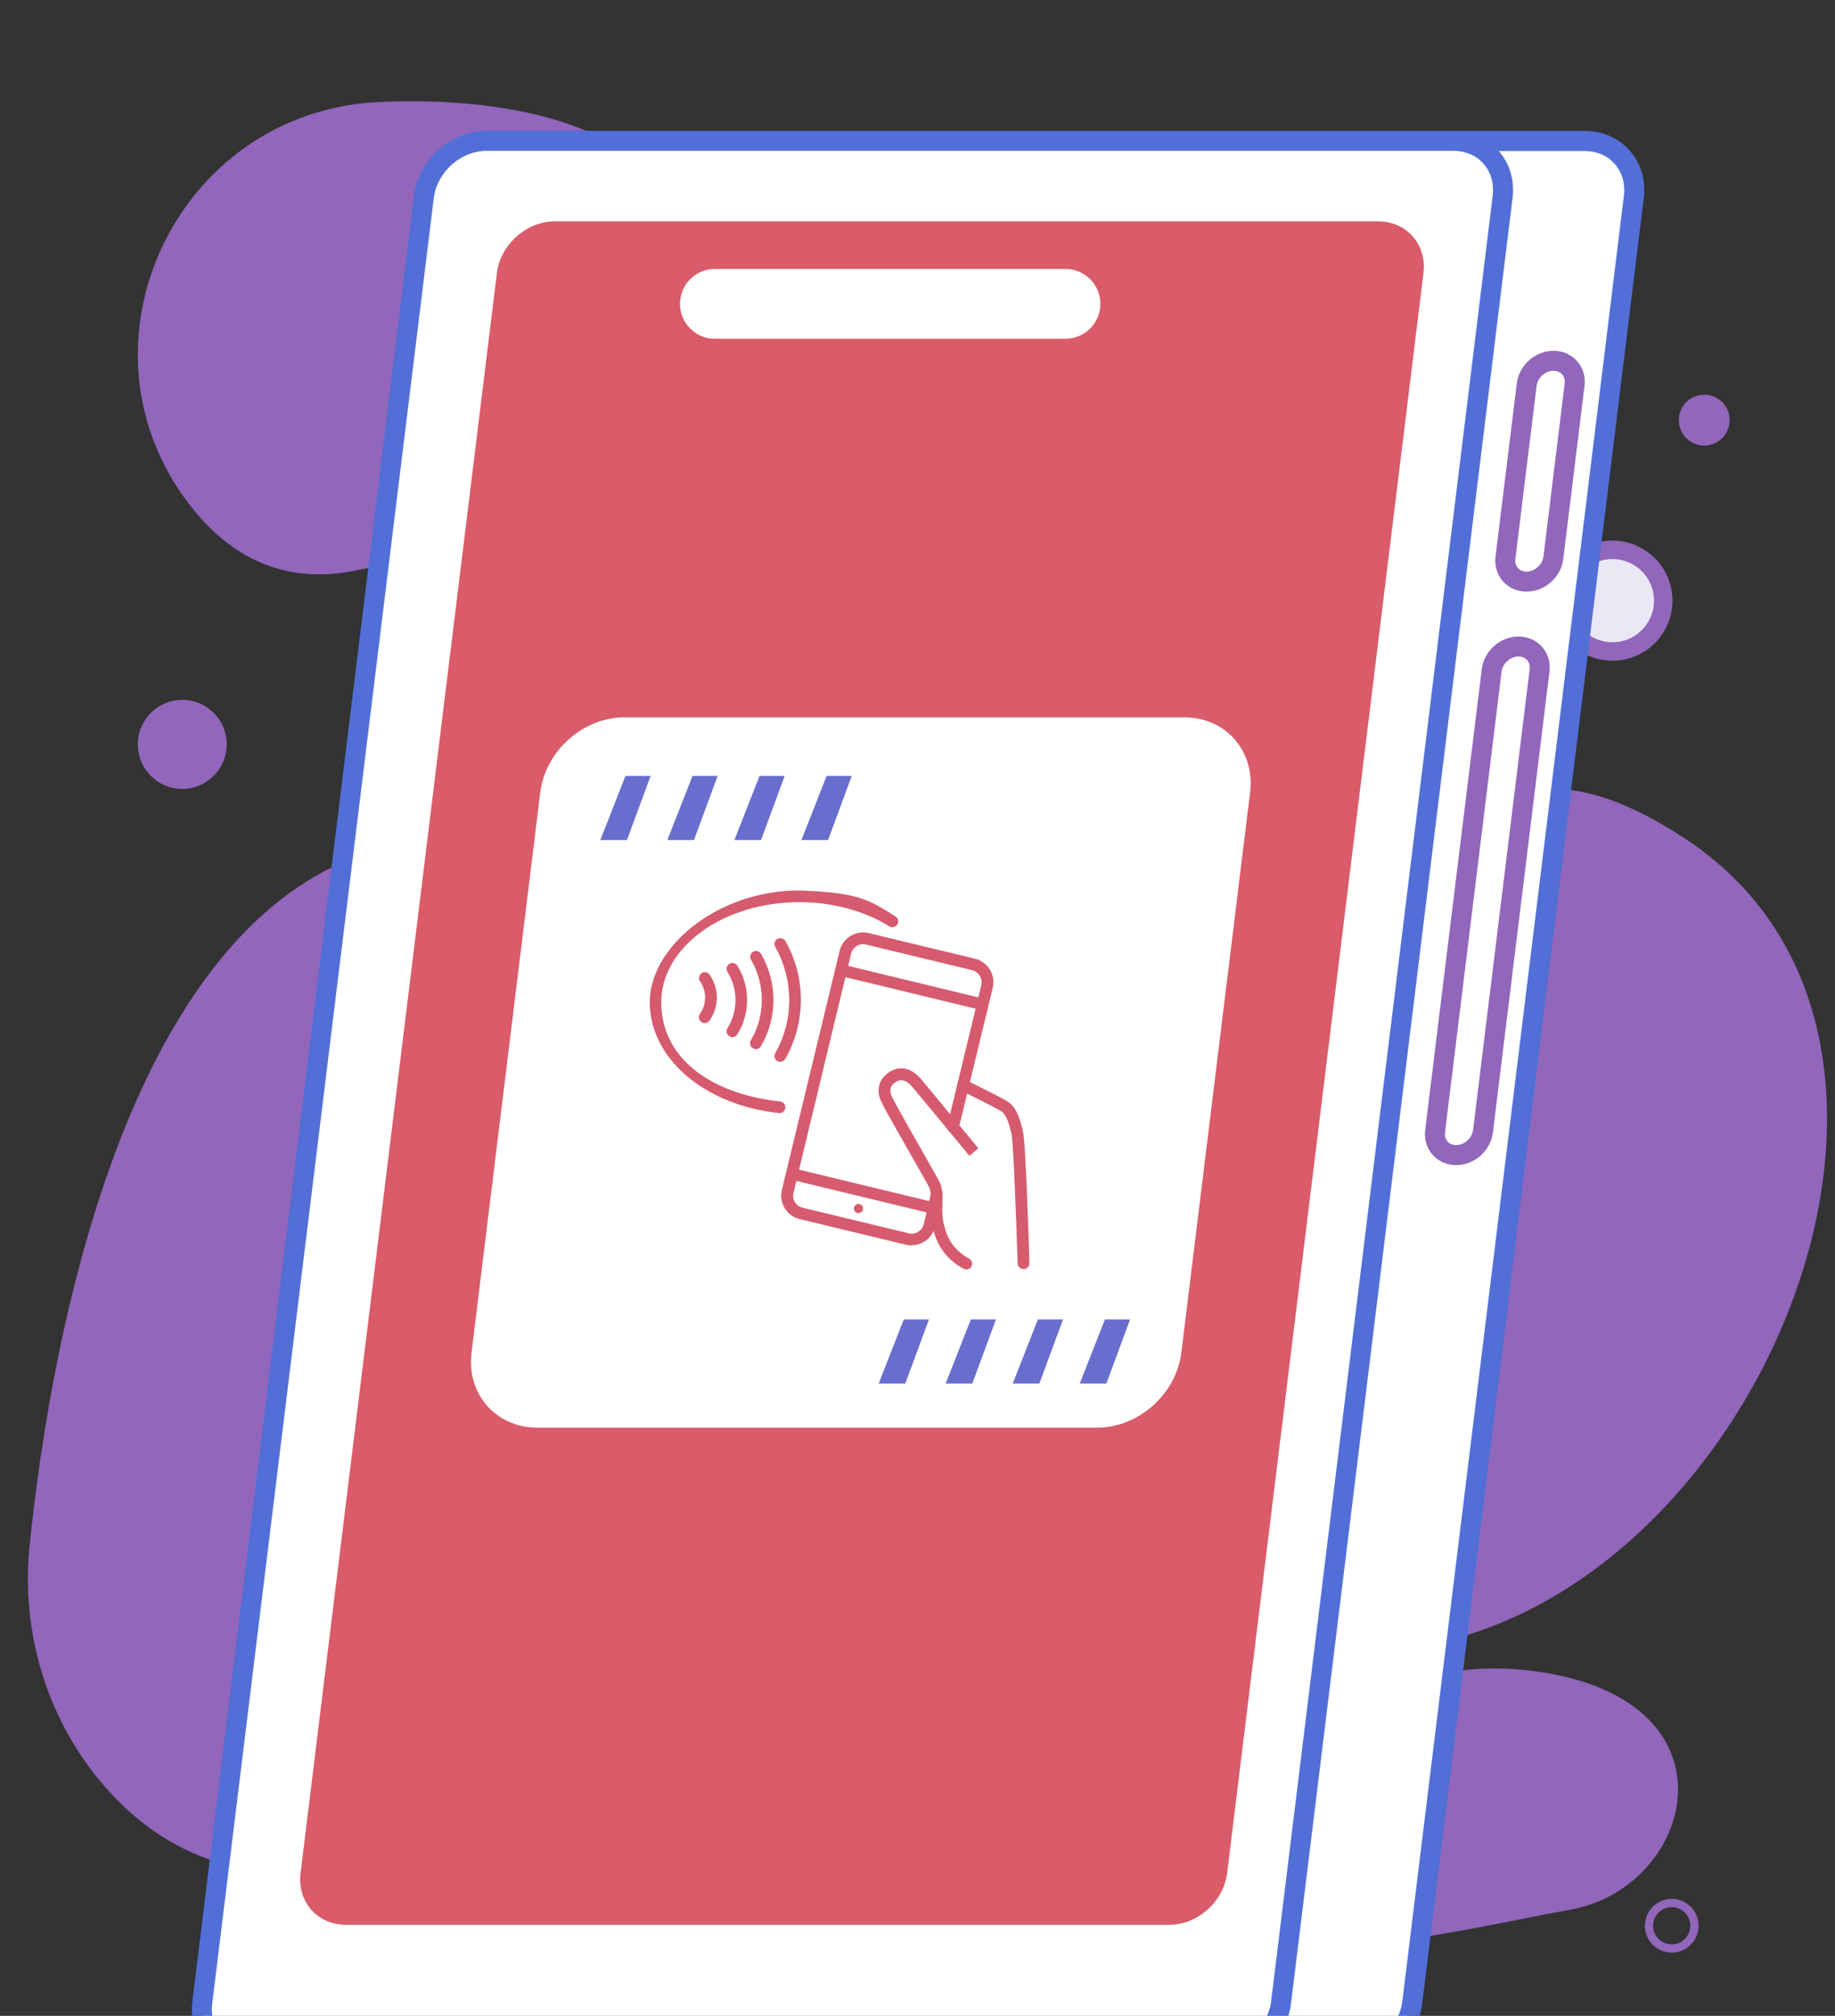
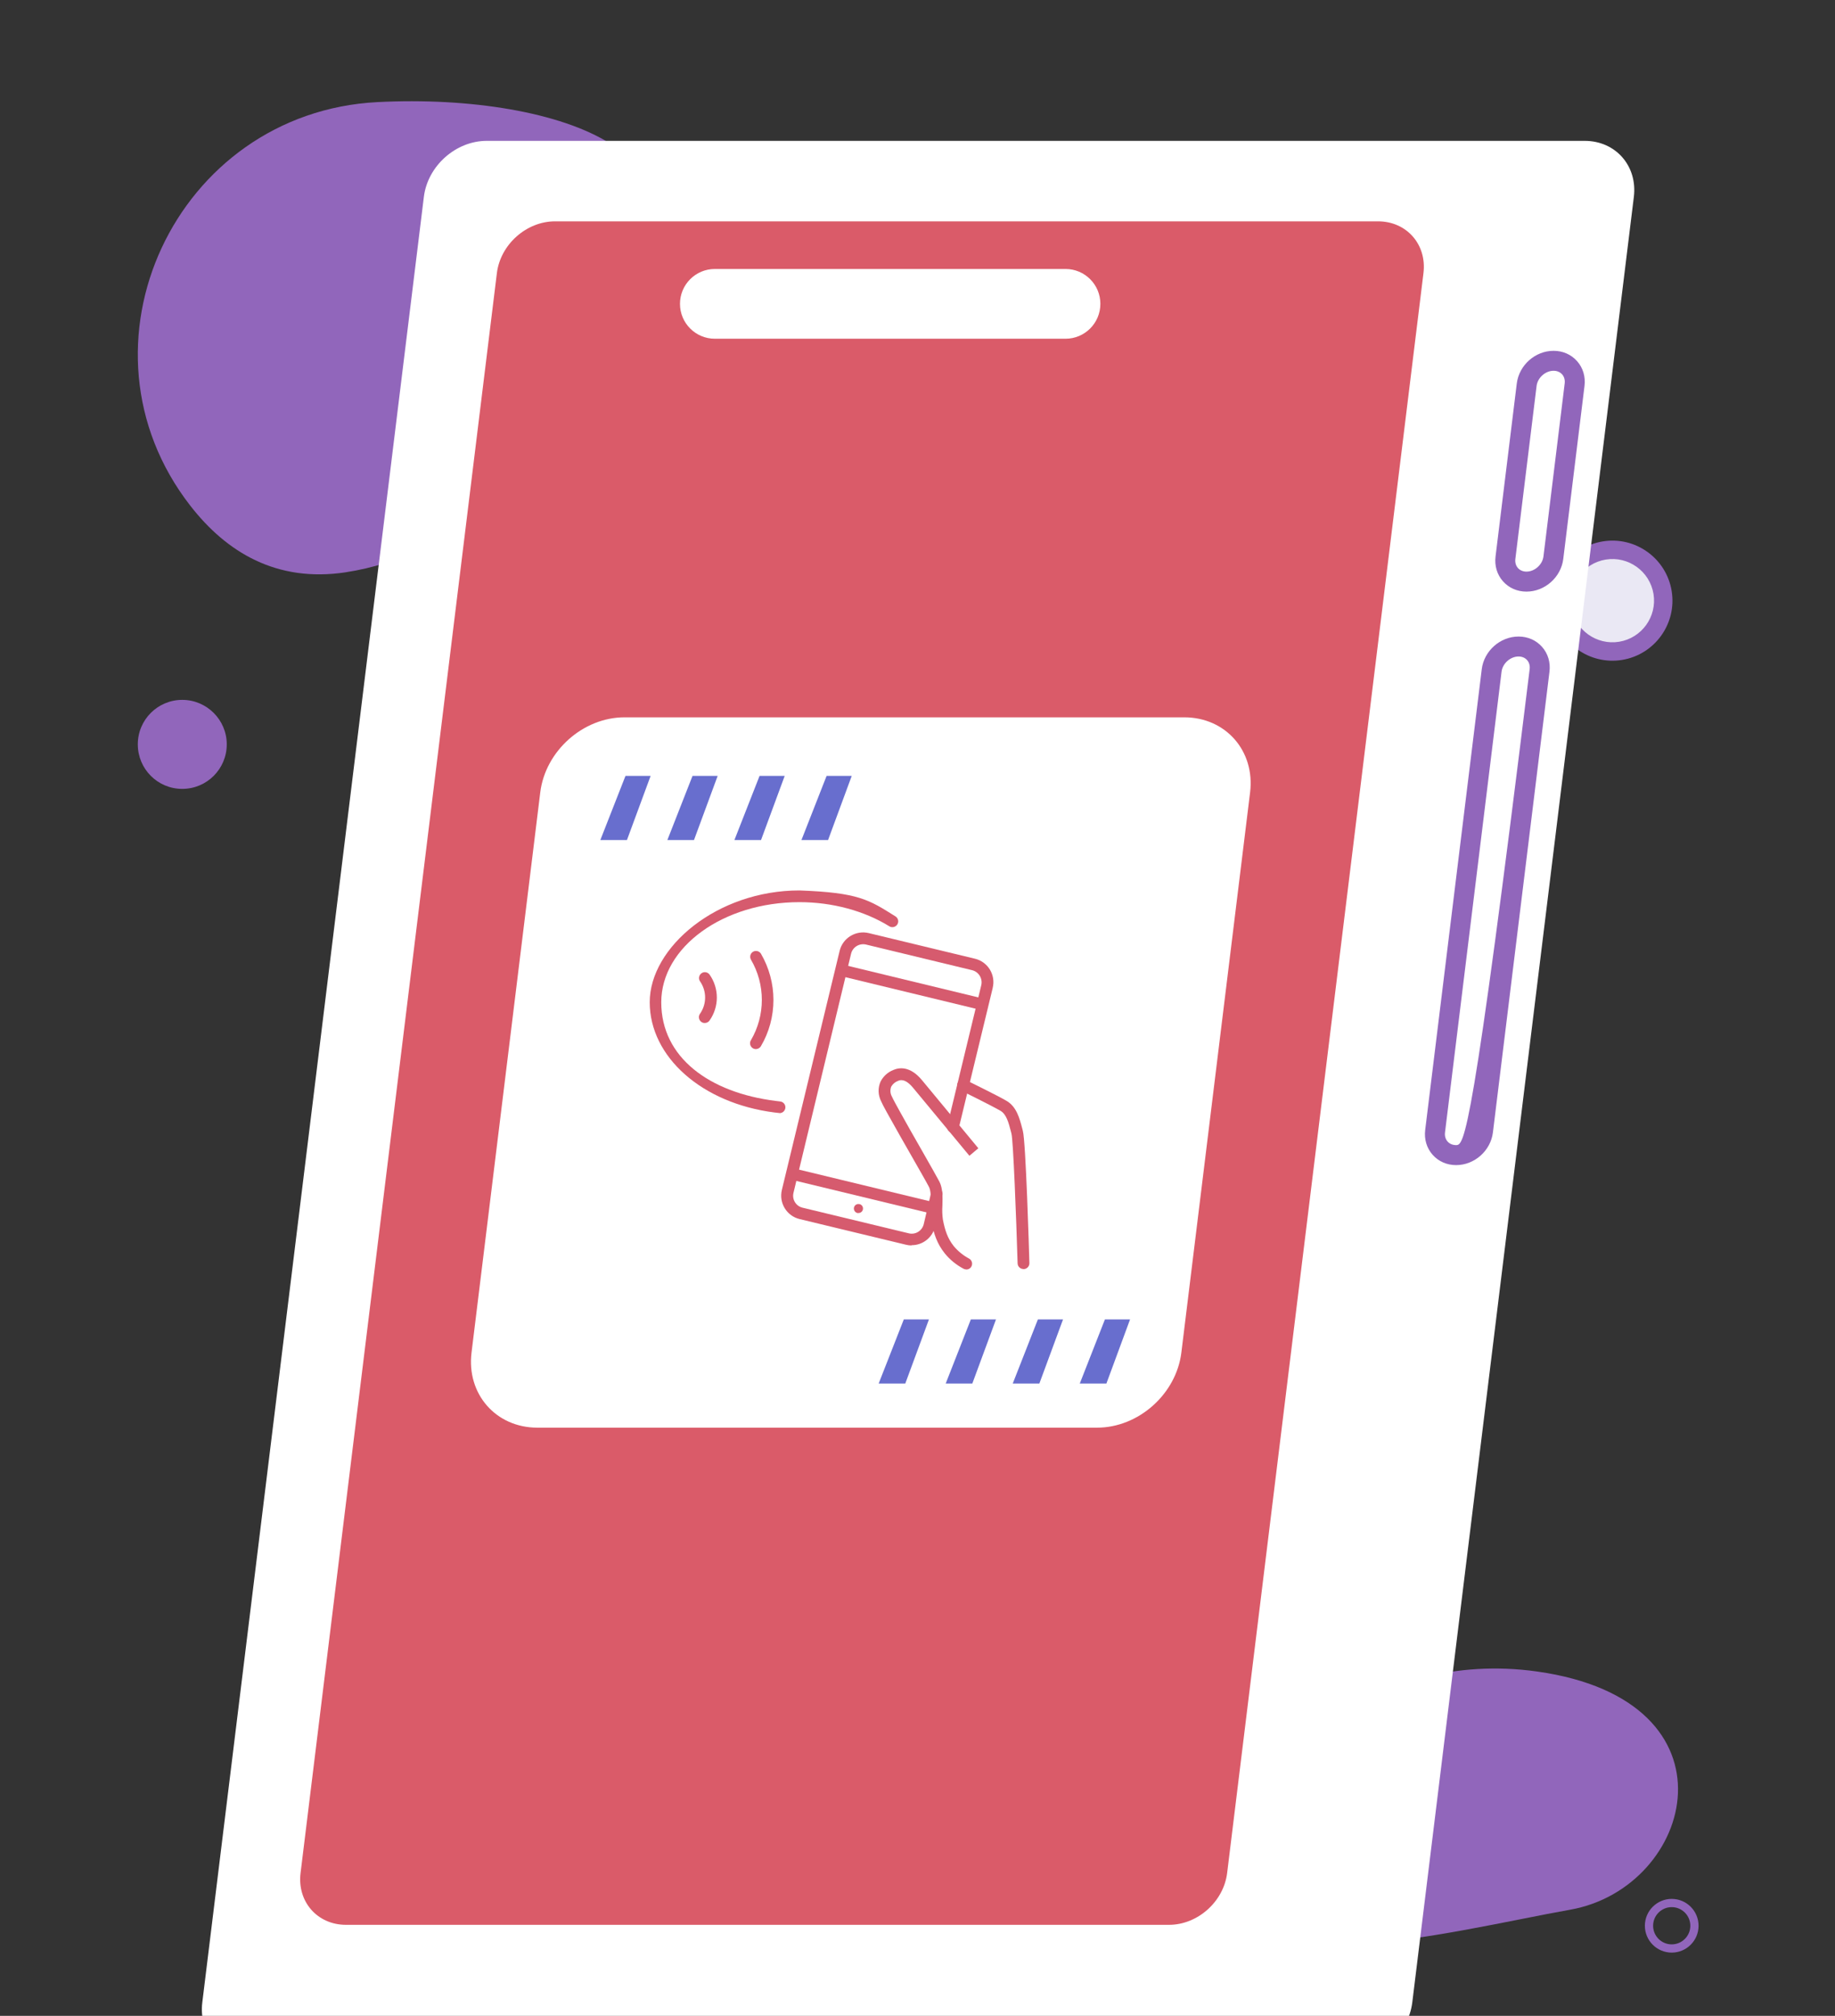
<svg xmlns="http://www.w3.org/2000/svg" width="1052" height="1155" viewBox="0 0 1052 1155" fill="none">
  <rect x="0" y="0" width="1052" height="1155" fill="#333333" stroke="none" />
  <g clip-path="url(#clip0_98_26)">
    <path d="M929.089 372.907C913.228 375.502 898.242 364.748 895.643 348.866C893.045 332.983 903.824 318.015 919.684 315.42C935.545 312.825 950.536 323.6 953.13 339.461C955.725 355.322 944.95 370.312 929.089 372.907Z" fill="#EAE8F4" />
    <path d="M890.459 349.713C887.399 331.007 900.127 313.274 918.855 310.21C937.584 307.146 955.295 319.877 958.359 338.605C961.423 357.334 948.691 375.045 929.963 378.109C911.234 381.173 893.523 368.442 890.459 349.713ZM947.946 340.309C945.821 327.316 933.529 318.5 920.558 320.622C907.587 322.744 898.75 335.039 900.872 348.01C902.994 360.981 915.289 369.819 928.26 367.697C941.231 365.575 950.068 353.28 947.946 340.309Z" fill="#9166BB" />
-     <path d="M979.396 255.096C971.455 256.396 963.963 251.03 962.661 243.067C961.358 235.103 966.753 227.652 974.694 226.353C982.636 225.054 990.131 230.441 991.426 238.361C992.722 246.28 987.338 253.797 979.396 255.096Z" fill="#9166BB" />
-     <path d="M966.795 481.003C768.675 349.703 810.025 706.313 624.075 714.543C438.125 722.763 472.525 467.293 250.515 481.003C76.055 491.783 29.095 767.653 16.985 885.333C12.005 933.743 25.995 982.453 56.965 1020C204.065 1198.35 507.495 874.813 723.795 937.733C964.855 1007.85 1164.92 612.303 966.795 481.003Z" fill="#9166BB" />
    <path d="M881.283 957.724C786.125 944.29 721.763 1012.92 699.964 1040.69C692.351 1050.39 688.3 1062.5 689.1 1074.8C693.555 1143.63 834.922 1105.69 900.055 1094.22C971.438 1081.67 999.993 974.485 881.276 957.724H881.283Z" fill="#9166BB" />
    <path d="M198.053 327.916C324.393 308.956 415.253 123.726 350.013 82.376C321.433 64.246 269.383 55.786 216.453 58.496C100.673 64.426 37.923 198.286 109.123 289.776C129.893 316.466 158.573 333.846 198.053 327.926V327.916Z" fill="#9166BB" />
    <path d="M908.485 80.707H279.032C261.305 80.707 245.157 95.082 242.996 112.832L115.974 1147.34C113.788 1165.09 126.416 1179.45 144.142 1179.45H773.595C791.346 1179.45 807.469 1165.09 809.655 1147.34L936.677 112.832C938.862 95.082 926.235 80.707 908.509 80.707H908.485Z" fill="white" />
-     <path d="M934.248 86.243C927.838 78.982 918.683 75 908.484 75H279.031C258.537 75 239.815 91.658 237.314 112.152L110.292 1146.69C109.029 1156.96 111.894 1166.65 118.378 1173.96C124.788 1181.22 133.943 1185.2 144.141 1185.2H773.595C794.089 1185.2 812.835 1168.54 815.336 1148.07L942.359 113.536C943.621 103.265 940.756 93.576 934.273 86.243H934.248ZM698.392 1173.71H144.141C137.269 1173.71 131.175 1171.09 126.949 1166.33C122.676 1161.5 120.806 1155.02 121.656 1148.05L248.678 113.512C250.523 98.578 264.122 86.413 279.031 86.413H833.281C840.153 86.413 846.272 89.035 850.473 93.795C854.747 98.627 856.617 105.135 855.767 112.104L728.745 1146.64C726.924 1161.57 713.277 1173.71 698.367 1173.71H698.392ZM930.97 112.128L803.948 1146.66C802.127 1161.6 788.48 1173.74 773.57 1173.74H726.632C727.021 1173.37 727.385 1172.99 727.749 1172.62C728.162 1172.21 728.575 1171.82 728.963 1171.41C729.425 1170.92 729.862 1170.39 730.299 1169.88C730.663 1169.44 731.052 1169.03 731.392 1168.57C731.804 1168.03 732.217 1167.47 732.606 1166.92C732.921 1166.45 733.261 1166.02 733.577 1165.56C733.966 1164.97 734.306 1164.37 734.67 1163.76C734.937 1163.3 735.252 1162.84 735.495 1162.35C735.835 1161.72 736.151 1161.04 736.442 1160.38C736.661 1159.92 736.904 1159.46 737.122 1158.97C737.438 1158.27 737.681 1157.54 737.948 1156.81C738.118 1156.38 738.288 1155.94 738.458 1155.48C738.725 1154.65 738.943 1153.83 739.138 1152.98C739.235 1152.59 739.356 1152.22 739.453 1151.84C739.72 1150.6 739.939 1149.36 740.109 1148.1L867.131 113.561C867.277 112.274 867.374 111.011 867.423 109.748C867.423 109.336 867.398 108.923 867.398 108.51C867.398 107.684 867.398 106.834 867.325 106.009C867.301 105.547 867.204 105.086 867.156 104.625C867.058 103.872 866.985 103.119 866.864 102.391C866.767 101.905 866.621 101.419 866.524 100.934C866.378 100.254 866.233 99.55 866.038 98.87C865.893 98.36 865.698 97.898 865.529 97.413C865.31 96.781 865.116 96.126 864.849 95.495C864.63 94.985 864.387 94.523 864.144 94.038C863.877 93.455 863.61 92.848 863.295 92.289C863.027 91.779 862.687 91.318 862.396 90.832C862.08 90.298 861.765 89.764 861.4 89.254C861.036 88.744 860.648 88.283 860.259 87.797C859.919 87.36 859.604 86.923 859.239 86.51H908.484C915.356 86.51 921.476 89.132 925.677 93.892C929.95 98.724 931.82 105.232 930.97 112.201V112.128Z" fill="#516FD7" />
    <path d="M890.661 201.002C880.123 201.002 870.871 209.234 869.56 219.748L857.394 318.821C856.738 324.163 858.244 329.214 861.643 333.051C865.019 336.863 869.802 338.976 875.12 338.976C885.659 338.976 894.935 330.744 896.222 320.229L908.387 221.157C909.043 215.814 907.538 210.764 904.138 206.927C900.763 203.115 895.979 201.002 890.661 201.002ZM897.023 219.748L884.858 318.821C884.275 323.532 879.831 327.514 875.12 327.514C873.129 327.514 871.405 326.786 870.215 325.45C869.025 324.09 868.491 322.245 868.758 320.205L880.924 221.132C881.507 216.421 885.95 212.439 890.661 212.439C892.652 212.439 894.376 213.168 895.566 214.503C896.756 215.863 897.29 217.708 897.023 219.748Z" fill="#9166BB" />
-     <path d="M870.579 364.716C860.041 364.716 850.765 372.948 849.478 383.462L817.061 647.414C816.405 652.756 817.91 657.807 821.31 661.643C824.685 665.456 829.469 667.568 834.787 667.568C845.325 667.568 854.601 659.336 855.888 648.822L888.306 384.87C888.961 379.528 887.456 374.477 884.056 370.641C880.681 366.828 875.897 364.716 870.579 364.716ZM876.941 383.462L844.524 647.414C843.941 652.125 839.498 656.107 834.787 656.107C832.796 656.107 831.071 655.378 829.882 654.043C828.692 652.683 828.158 650.838 828.425 648.798L860.842 384.846C861.425 380.135 865.868 376.153 870.579 376.153C872.57 376.153 874.295 376.881 875.484 378.217C876.674 379.577 877.208 381.422 876.941 383.462Z" fill="#9166BB" />
+     <path d="M870.579 364.716C860.041 364.716 850.765 372.948 849.478 383.462L817.061 647.414C816.405 652.756 817.91 657.807 821.31 661.643C824.685 665.456 829.469 667.568 834.787 667.568C845.325 667.568 854.601 659.336 855.888 648.822L888.306 384.87C888.961 379.528 887.456 374.477 884.056 370.641C880.681 366.828 875.897 364.716 870.579 364.716ZM876.941 383.462C843.941 652.125 839.498 656.107 834.787 656.107C832.796 656.107 831.071 655.378 829.882 654.043C828.692 652.683 828.158 650.838 828.425 648.798L860.842 384.846C861.425 380.135 865.868 376.153 870.579 376.153C872.57 376.153 874.295 376.881 875.484 378.217C876.674 379.577 877.208 381.422 876.941 383.462Z" fill="#9166BB" />
    <path d="M670.199 1102.86H198.34C181.949 1102.86 170.294 1089.58 172.309 1073.18L284.859 156.493C286.874 140.102 301.784 126.819 318.175 126.819H790.034C806.425 126.819 818.08 140.102 816.065 156.493L703.515 1073.18C701.5 1089.58 686.59 1102.86 670.199 1102.86Z" fill="#DA5B69" />
    <path d="M610.853 154.113H409.817C398.793 154.113 389.833 163.049 389.833 174.097C389.833 185.146 398.768 194.082 409.817 194.082H610.853C621.877 194.082 630.837 185.146 630.837 174.097C630.837 163.049 621.901 154.113 610.853 154.113Z" fill="white" />
    <path d="M628.95 818H308.072C284.316 818 267.396 798.738 270.331 774.949L309.726 454.051C312.63 430.293 334.263 411 358.05 411H678.928C702.684 411 719.604 430.262 716.669 454.051L677.274 774.949C674.37 798.707 652.737 818 628.95 818Z" fill="white" />
    <path d="M586.721 727.103C584.891 727.103 583.437 725.648 583.39 723.866C582.593 697.268 580.904 653.689 579.872 649.561L579.544 648.294C578.23 643.275 577.011 638.443 573.539 636.426C568.708 633.611 550.788 624.745 550.647 624.745C548.958 623.948 548.302 621.931 549.099 620.289C549.897 618.6 551.914 617.943 553.556 618.741C554.306 619.116 571.944 627.748 576.964 630.703C582.781 634.033 584.516 640.742 586.064 646.652L586.393 647.919C588.081 654.017 589.958 716.595 590.145 723.725C590.192 725.555 588.738 727.103 586.909 727.15H586.768L586.721 727.103Z" fill="#D65B6E" />
    <path d="M553.977 727.337C553.461 727.337 552.992 727.243 552.523 727.009C548.301 724.804 544.595 721.802 541.593 718.096C537.136 712.513 535.354 706.837 533.993 700.035C533.524 696.893 533.383 693.703 533.571 690.513C533.665 686.525 533.759 682.35 532.586 680.099C531.601 678.129 527.332 670.67 522.829 662.789C520.624 658.942 518.278 654.814 516.027 650.874C509.366 639.053 505.988 633.095 505.144 630.984C503.361 627.466 503.22 623.338 504.815 619.726C506.363 616.677 508.943 614.331 512.133 613.065C515.323 611.657 521.703 610.578 528.599 618.928L560.873 657.91L555.759 662.226L523.485 623.291C518.794 617.615 515.839 618.881 514.854 619.304C513.165 619.913 511.805 621.086 510.914 622.634C510.21 624.511 510.351 626.575 511.336 628.31C512.508 631.031 519.592 643.462 521.89 647.59L528.692 659.505C533.43 667.855 537.511 674.986 538.59 677.097C540.514 680.896 540.42 685.869 540.279 690.747C540.091 693.421 540.185 696.142 540.561 698.816C541.733 704.82 543.188 709.464 546.8 714.015C549.192 716.876 552.147 719.269 555.431 721.051C557.073 721.849 557.777 723.866 556.979 725.508C556.416 726.68 555.243 727.384 553.977 727.384V727.337Z" fill="#D65B6E" />
    <path d="M522.548 713.593C521.469 713.593 520.39 713.452 519.311 713.17L458.422 698.488C451.01 696.705 446.46 689.246 448.242 681.835C448.242 681.835 448.242 681.835 448.242 681.788L481.361 544.811C483.143 537.399 490.649 532.849 498.061 534.631L558.95 549.314C566.361 551.097 570.912 558.556 569.129 565.92C569.129 565.92 569.129 565.967 569.129 566.014L549.661 646.371C549.333 648.2 547.597 649.42 545.768 649.092C543.938 648.763 542.719 647.028 543.047 645.198C543.047 645.057 543.094 644.917 543.141 644.776L562.562 564.466C563.453 560.666 561.107 556.82 557.308 555.882L496.513 541.199C492.713 540.308 488.866 542.606 487.928 546.406L454.904 683.43C453.965 687.229 456.311 691.076 460.111 691.967L521 706.65C524.799 707.588 528.646 705.243 529.584 701.396L533.759 683.523C534.087 681.694 535.823 680.521 537.653 680.85C539.482 681.178 540.655 682.914 540.326 684.743C540.326 684.837 540.326 684.978 540.233 685.071L536.058 702.944C534.51 709.136 528.974 713.499 522.594 713.452L522.548 713.593Z" fill="#D65B6E" />
    <path d="M479.532 558.649L481.08 552.176L566.034 572.722L564.486 579.196L479.532 558.649Z" fill="#D65B6E" />
    <path d="M453.778 675.971L455.326 669.497L537.84 689.434L536.292 695.907L453.778 675.971Z" fill="#D65B6E" />
    <path d="M492.151 689.856C490.696 689.856 489.524 690.982 489.524 692.436C489.524 693.656 490.368 694.735 491.541 695.016C491.728 695.016 491.963 695.016 492.151 695.016C493.37 695.016 494.402 694.219 494.684 693.046C495.012 691.639 494.168 690.231 492.76 689.903C492.573 689.903 492.338 689.903 492.151 689.903V689.856Z" fill="#D65B6E" />
    <path d="M446.788 637.692H446.46L444.02 637.411C402.552 632.157 372.483 605.653 372.483 574.223C372.483 542.794 410.996 510.191 458.328 510.191C492.259 511.437 498.108 515.492 513.447 525.109C514.995 526.141 515.417 528.205 514.385 529.753C513.4 531.207 511.43 531.676 509.929 530.785C495.621 521.919 477.28 516.9 458.328 516.9C414.655 516.9 379.097 542.606 379.097 574.27C379.097 605.934 406.727 626.059 444.771 630.797L447.07 631.078C448.899 631.172 450.353 632.72 450.259 634.596C450.166 636.426 448.618 637.88 446.741 637.786L446.788 637.692Z" fill="#D65B6E" />
    <path d="M404.006 586.138C403.303 586.138 402.646 585.951 402.083 585.529C400.582 584.45 400.207 582.386 401.286 580.884C403.209 578.164 404.241 574.88 404.241 571.549C404.241 568.219 403.209 564.935 401.286 562.214C400.254 560.666 400.723 558.602 402.271 557.57C403.725 556.585 405.695 556.96 406.774 558.368C412.356 566.296 412.356 576.803 406.774 584.731C406.164 585.622 405.132 586.138 404.053 586.138H404.006Z" fill="#D65B6E" />
-     <path d="M419.862 594.254C419.252 594.254 418.642 594.066 418.126 593.738C416.578 592.752 416.062 590.735 417.048 589.14C423.193 579.242 423.193 566.717 417.048 556.82C416.062 555.271 416.578 553.207 418.126 552.222C419.674 551.237 421.739 551.753 422.724 553.301C430.182 565.357 430.182 580.603 422.724 592.659C422.114 593.644 421.035 594.254 419.862 594.254Z" fill="#D65B6E" />
    <path d="M433.325 601.103C431.496 601.103 429.994 599.602 429.994 597.725C429.994 597.163 430.135 596.6 430.463 596.084C438.86 581.776 438.86 564.044 430.463 549.737C429.619 548.095 430.229 546.078 431.871 545.233C433.419 544.436 435.295 544.952 436.233 546.406C440.924 554.475 443.411 563.622 443.411 572.957C443.411 582.292 440.924 591.486 436.186 599.508C435.577 600.493 434.451 601.103 433.278 601.103H433.325Z" fill="#D65B6E" />
-     <path d="M447.398 608.42C446.835 608.42 446.226 608.28 445.71 607.998C444.115 607.107 443.552 605.043 444.443 603.448C449.697 594.16 452.465 583.699 452.465 573.003C452.465 562.355 449.697 551.847 444.443 542.559C443.505 540.964 444.068 538.9 445.663 537.962C447.258 537.023 449.322 537.586 450.26 539.181C456.124 549.455 459.173 561.088 459.126 572.956C459.126 584.778 456.077 596.411 450.213 606.685C449.603 607.717 448.524 608.373 447.305 608.373L447.398 608.42Z" fill="#D65B6E" />
    <path d="M344.173 481.301L358.585 444.563H372.998L359.433 481.301H344.173Z" fill="#686ECE" />
    <path d="M421.04 481.301L435.452 444.563H449.864L436.3 481.301H421.04Z" fill="#686ECE" />
    <path d="M382.606 481.301L397.019 444.563H411.431L397.866 481.301H382.606Z" fill="#686ECE" />
    <path d="M459.471 481.301L473.884 444.563H488.296L474.731 481.301H459.471Z" fill="#686ECE" />
    <path d="M503.738 792.711L518.151 755.973H532.563L518.998 792.711H503.738Z" fill="#686ECE" />
    <path d="M580.605 792.711L595.017 755.973H609.43L595.865 792.711H580.605Z" fill="#686ECE" />
    <path d="M542.172 792.711L556.584 755.973H570.996L557.432 792.711H542.172Z" fill="#686ECE" />
    <path d="M619.037 792.711L633.449 755.973H647.861L634.297 792.711H619.037Z" fill="#686ECE" />
    <path d="M130 426.48C130 440.571 118.61 452 104.48 452C90.351 452 79 440.571 79 426.48C79 412.39 90.429 401 104.48 401C118.532 401 130 412.429 130 426.48Z" fill="#9166BB" />
    <path d="M958.39 1118.78C949.91 1118.78 943 1111.88 943 1103.39C943 1094.9 949.9 1088 958.39 1088C966.88 1088 973.78 1094.9 973.78 1103.39C973.78 1111.88 966.88 1118.78 958.39 1118.78ZM958.39 1092.72C952.5 1092.72 947.72 1097.51 947.72 1103.39C947.72 1109.27 952.51 1114.06 958.39 1114.06C964.27 1114.06 969.06 1109.27 969.06 1103.39C969.06 1097.51 964.27 1092.72 958.39 1092.72Z" fill="#9166BB" />
  </g>
  <defs>
    <clipPath id="clip0_98_26">
      <rect width="1052" height="1155" fill="white" />
    </clipPath>
  </defs>
</svg>